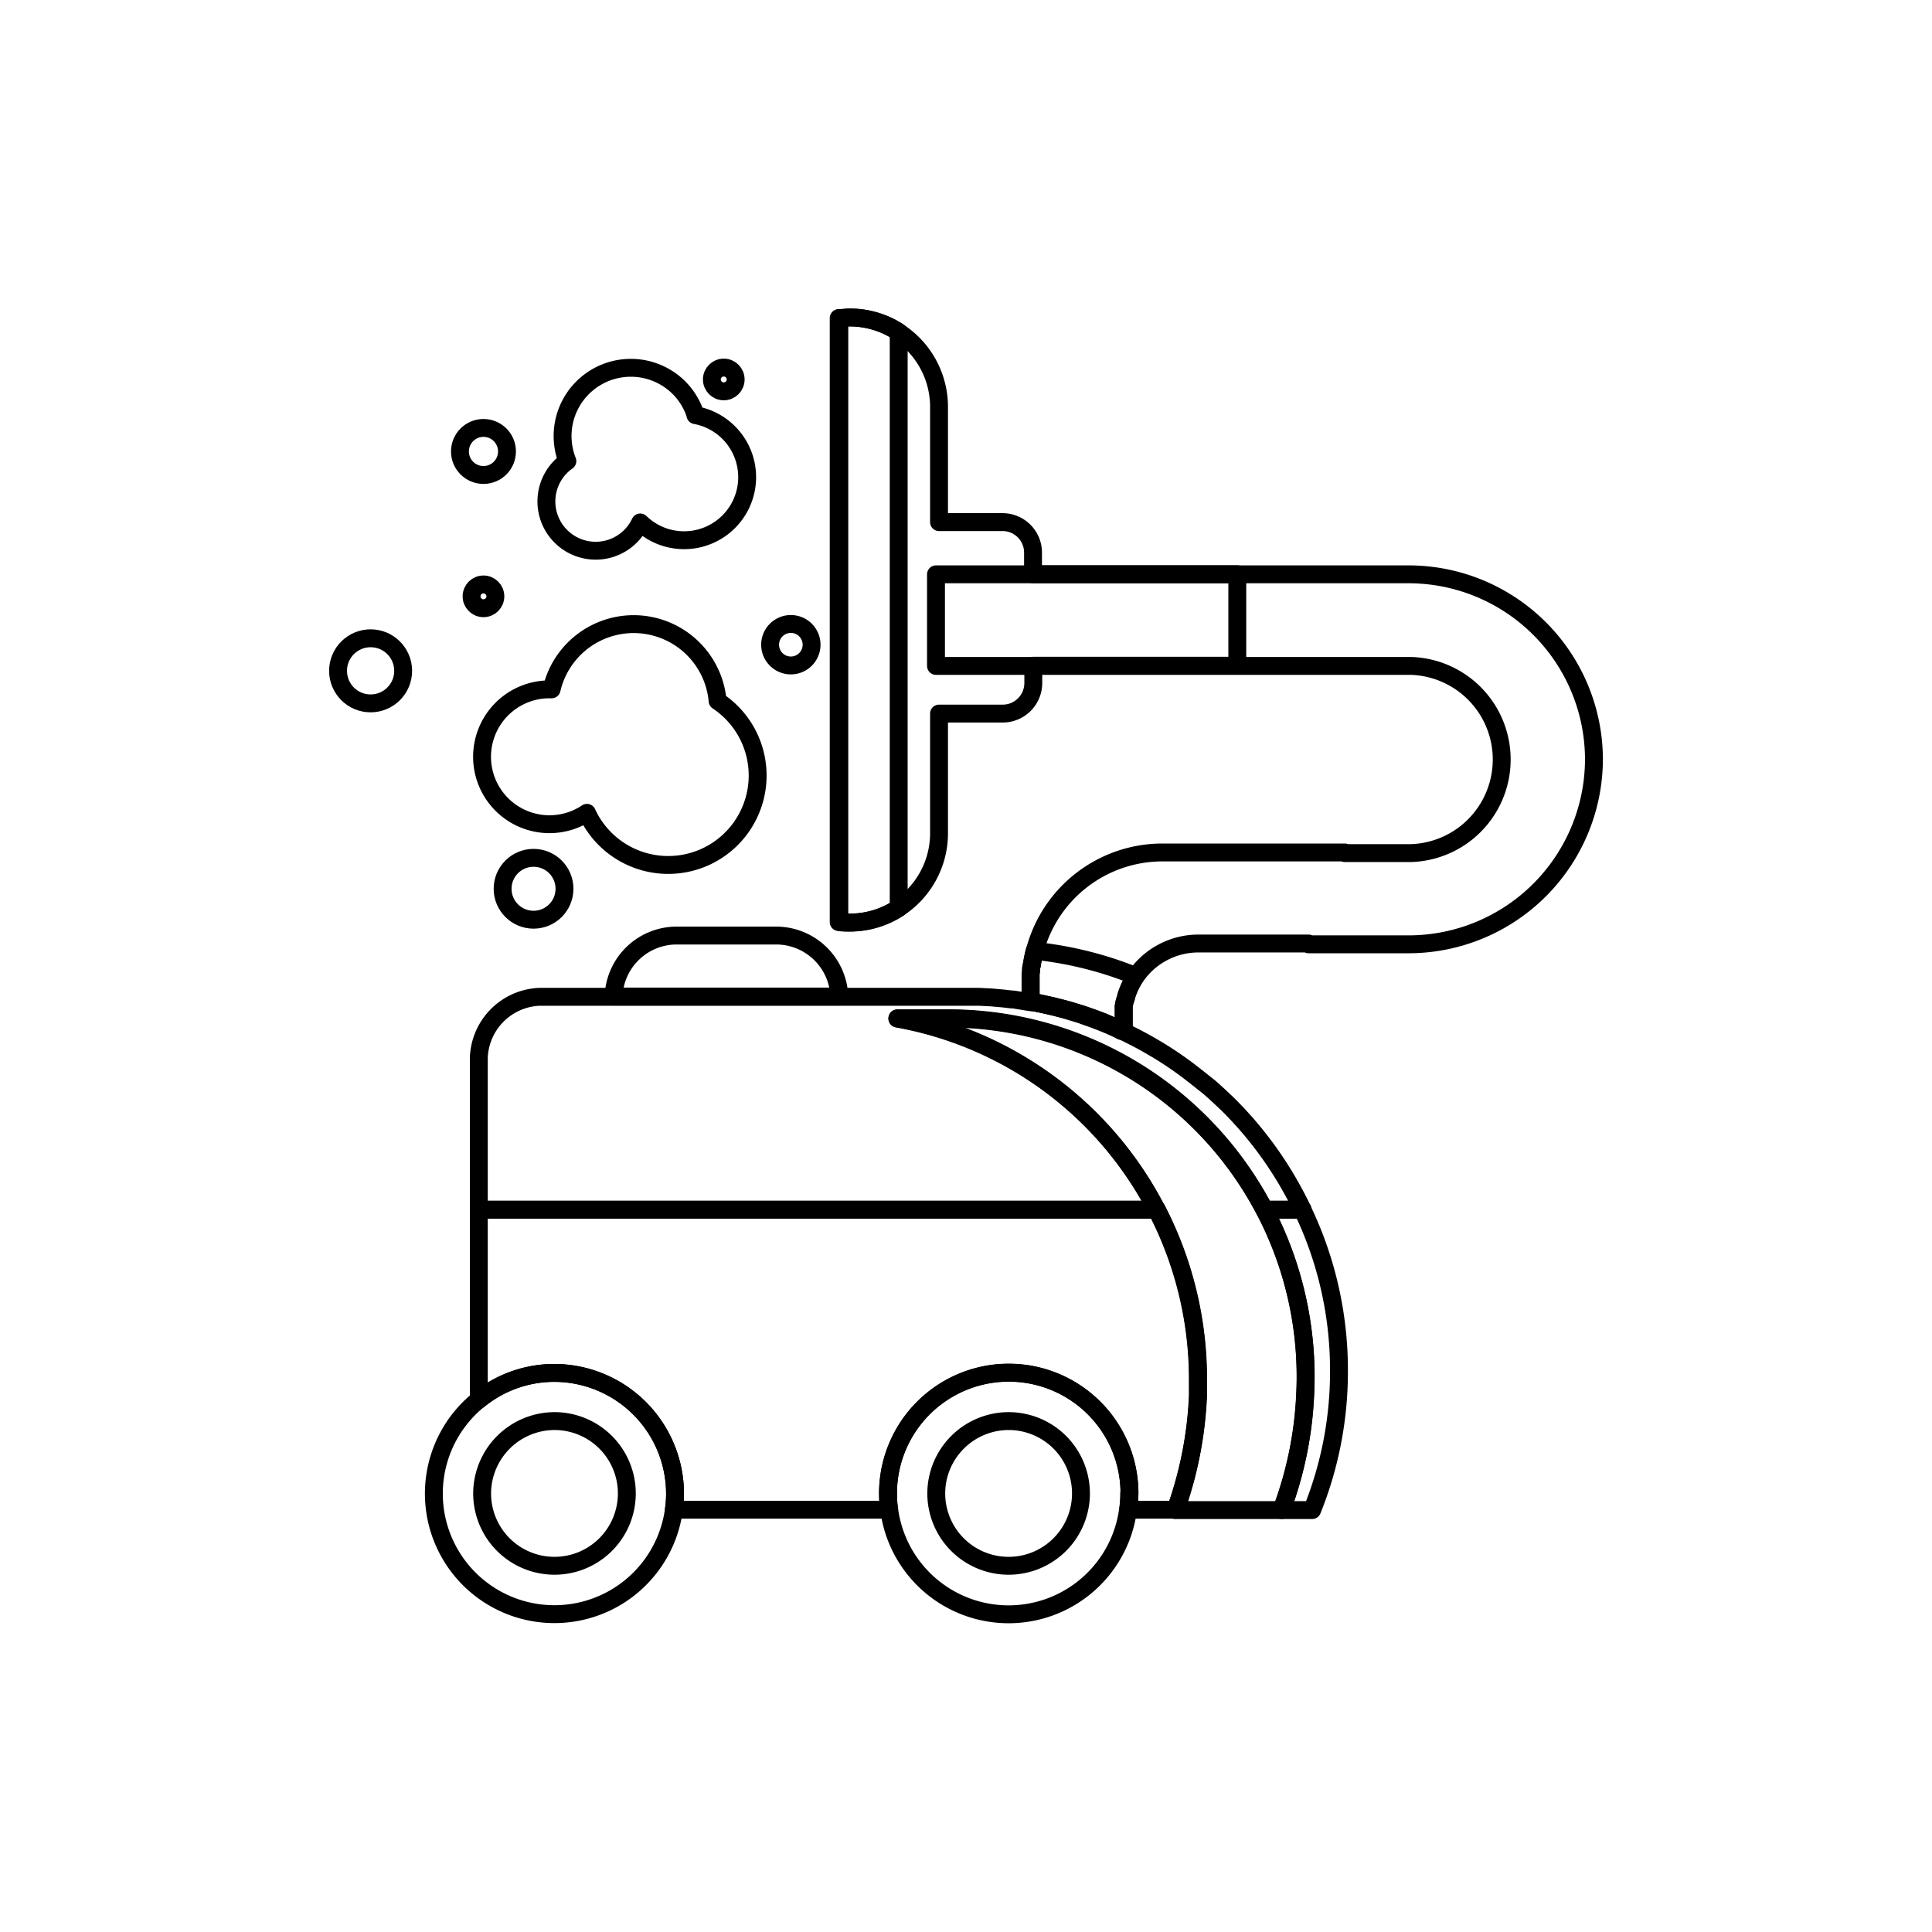
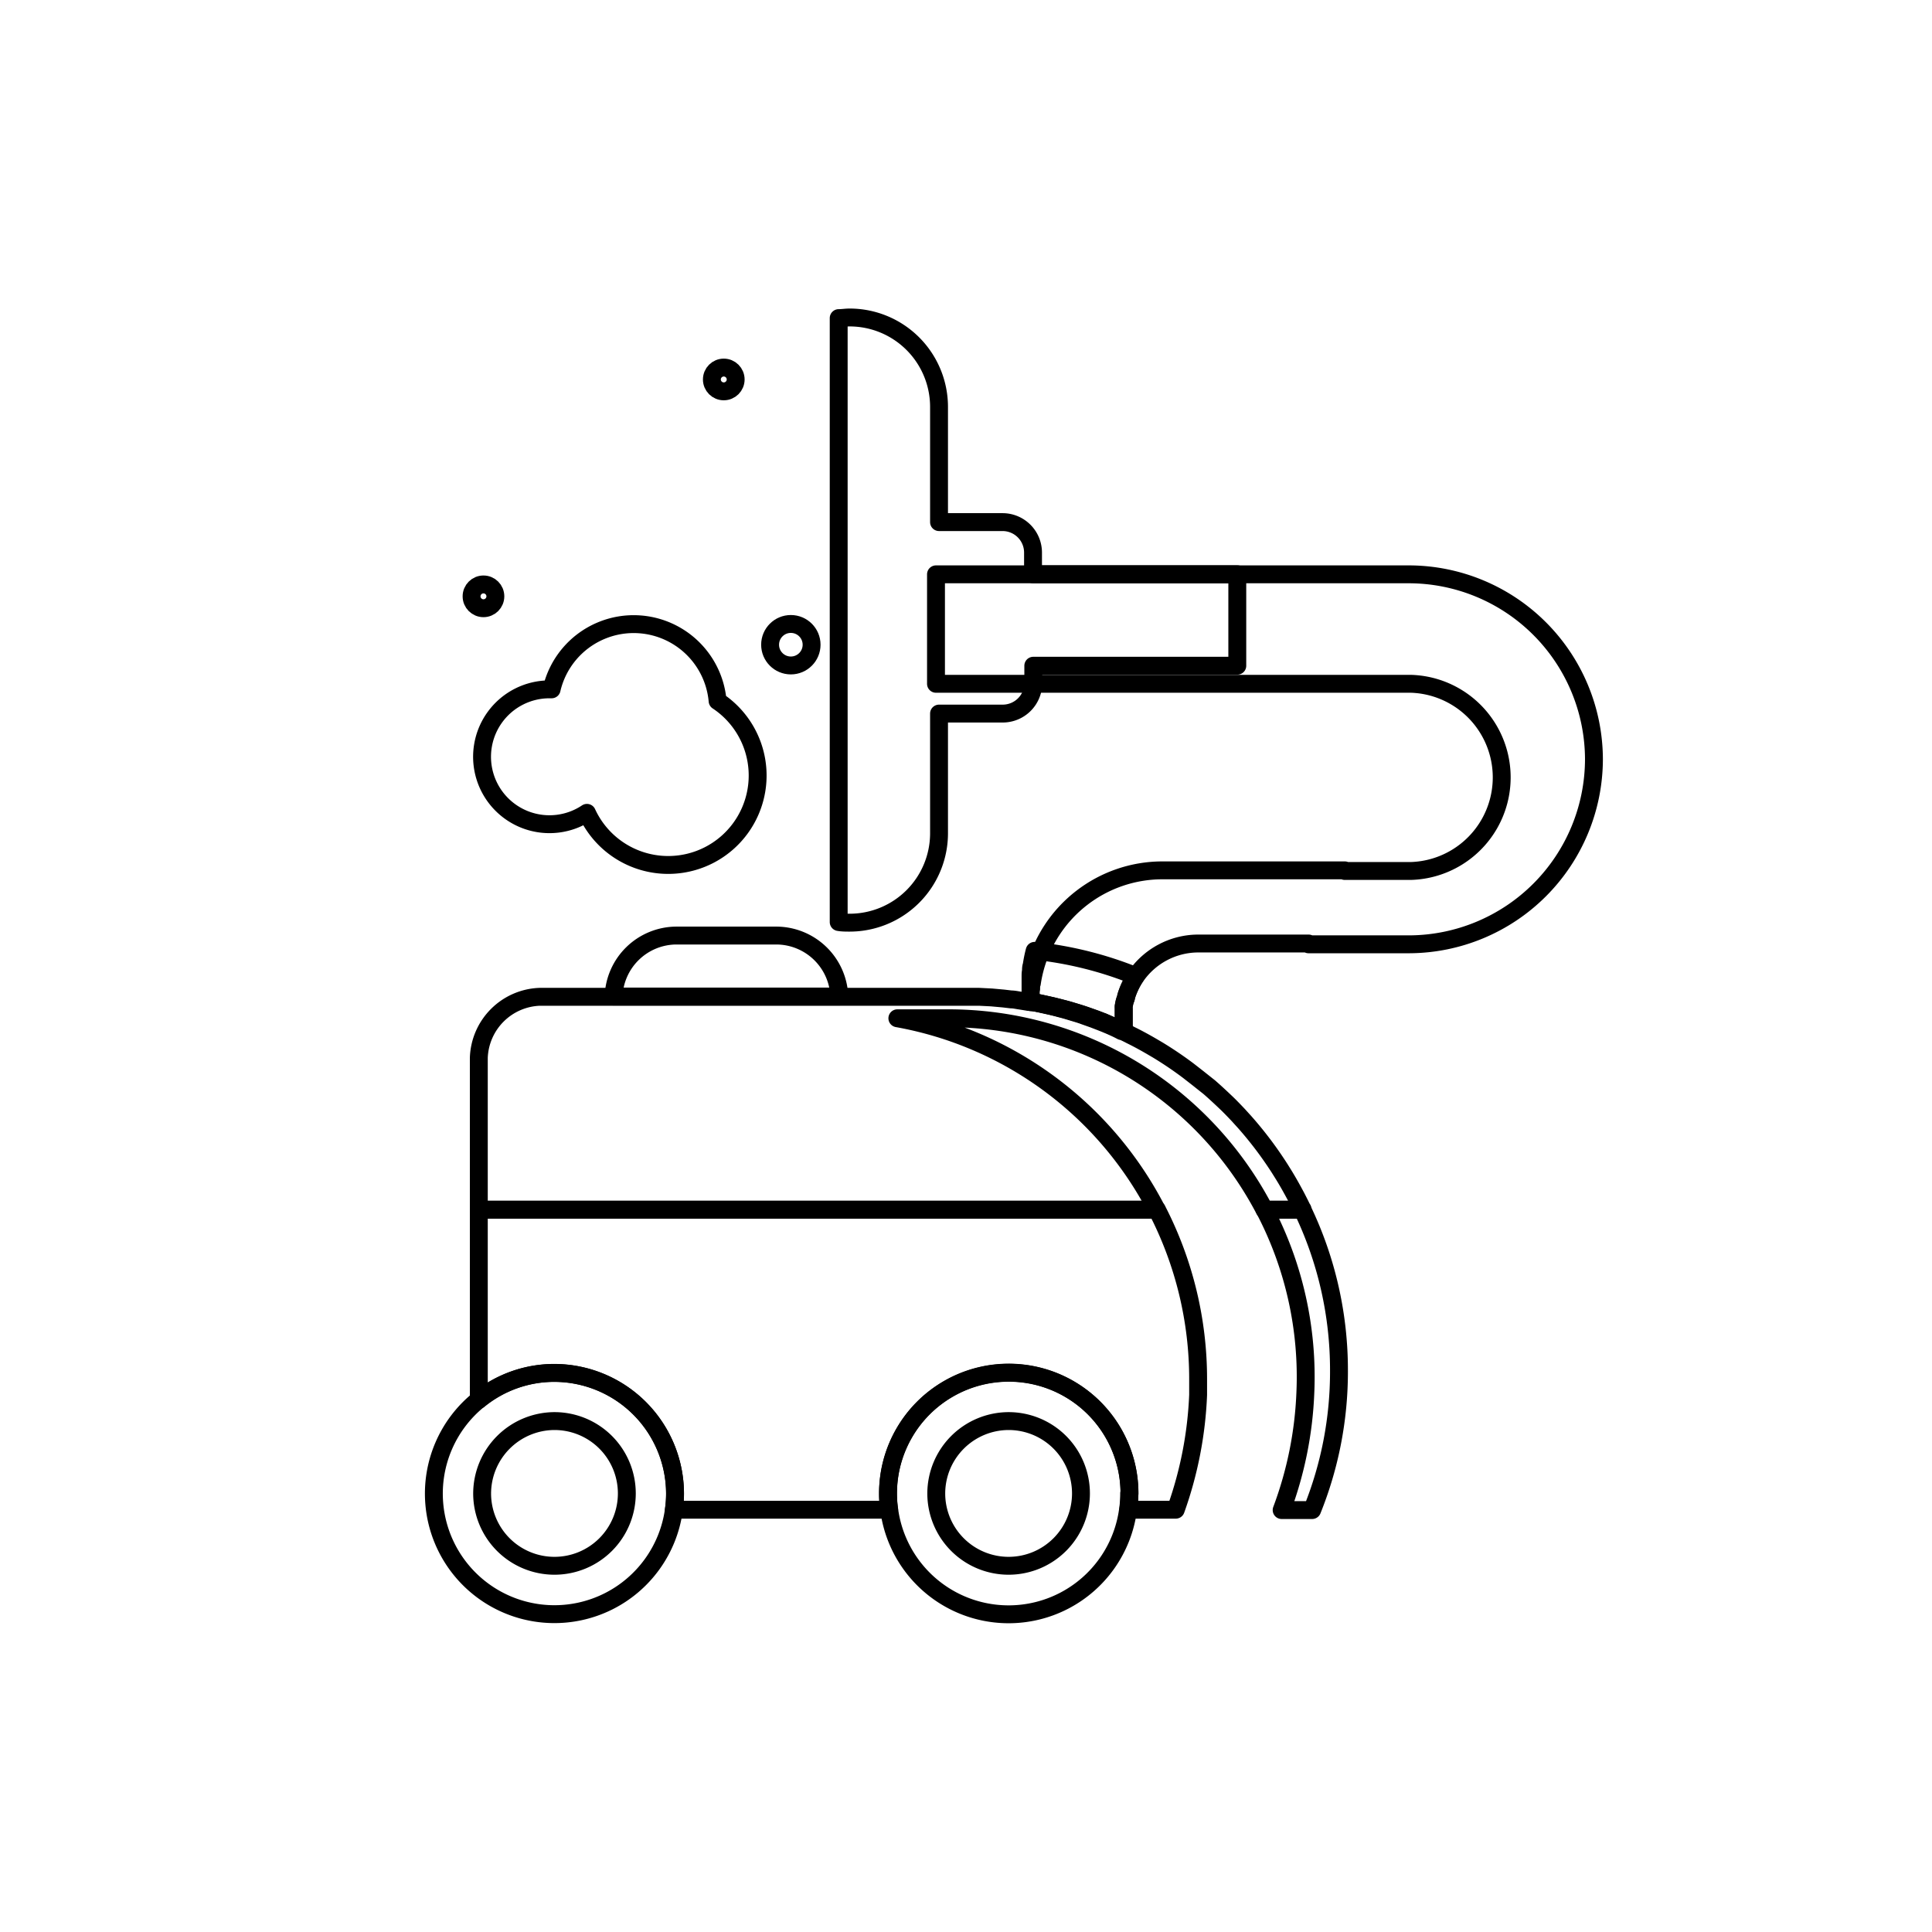
<svg xmlns="http://www.w3.org/2000/svg" viewBox="0 0 216.03 216.03" id="dust">
-   <path fill="none" stroke="#000" stroke-linecap="round" stroke-linejoin="round" stroke-width="2" d="M93.85 111.43H68.61a7.06 7.06 0 017-6.82H86.81A7.07 7.07 0 0193.85 111.43zM178.23 84.9a20.74 20.74 0 01-20.65 20.69H146.32v-.09H134a8.51 8.51 0 00-7.07 3.78 8.41 8.41 0 00-1 2.15c0 .16-.1.33-.14.49a2.68 2.68 0 00-.07.27l-.06.32a2 2 0 000 .24s0 .09 0 .13 0 .33 0 .49 0 .45 0 .68v1.26c-.73-.35-1.47-.66-2.23-1l-.88-.34-1.07-.38q-.69-.24-1.41-.45c-.39-.12-.79-.24-1.19-.34s-.88-.23-1.32-.33l-.77-.17-.55-.12-.72-.13-.27 0v-2c0-.28 0-.55 0-.83s0-.44.05-.65v0c0-.21 0-.42.08-.63a14.52 14.52 0 01.33-1.62 14.76 14.76 0 0114.22-11h20.44v.07h7.4a10.47 10.47 0 000-20.93H104.66V64.22h52.92A20.73 20.73 0 01178.23 84.9z" />
+   <path fill="none" stroke="#000" stroke-linecap="round" stroke-linejoin="round" stroke-width="2" d="M93.85 111.43H68.61a7.06 7.06 0 017-6.82H86.81A7.07 7.07 0 0193.85 111.43zM178.23 84.9a20.74 20.74 0 01-20.65 20.69H146.32v-.09H134a8.51 8.51 0 00-7.07 3.78 8.41 8.41 0 00-1 2.15c0 .16-.1.33-.14.49a2.68 2.68 0 00-.07.27l-.06.32a2 2 0 000 .24s0 .09 0 .13 0 .33 0 .49 0 .45 0 .68v1.26c-.73-.35-1.47-.66-2.23-1l-.88-.34-1.07-.38q-.69-.24-1.41-.45c-.39-.12-.79-.24-1.19-.34s-.88-.23-1.32-.33l-.77-.17-.55-.12-.72-.13-.27 0c0-.28 0-.55 0-.83s0-.44.05-.65v0c0-.21 0-.42.08-.63a14.52 14.52 0 01.33-1.62 14.76 14.76 0 0114.22-11h20.44v.07h7.4a10.47 10.47 0 000-20.93H104.66V64.22h52.92A20.73 20.73 0 01178.23 84.9z" />
  <path fill="none" stroke="#000" stroke-linecap="round" stroke-linejoin="round" stroke-width="2" d="M127 109.14l-.09.14a8.41 8.41 0 00-1 2.15c0 .16-.1.33-.14.49a2.68 2.68 0 00-.07.27l-.06.32a2 2 0 000 .24s0 .09 0 .13 0 .33 0 .49 0 .45 0 .68v1.26c-.73-.35-1.47-.66-2.23-1l-.88-.34-1.07-.38q-.69-.24-1.41-.45c-.39-.12-.79-.24-1.19-.34s-.88-.23-1.32-.33l-.77-.17-.55-.12-.72-.13-.27 0v-2c0-.28 0-.55 0-.83s0-.44.05-.65v0c0-.21 0-.42.08-.63a14.52 14.52 0 01.33-1.62A41.51 41.51 0 01127 109.14zM129.37 135.27a41.19 41.19 0 014.6 19c0 .56 0 1.13 0 1.7a43.23 43.23 0 01-2.5 12.84h-5.31a12.32 12.32 0 00.13-1.83 13.48 13.48 0 10-27 0 12.32 12.32 0 00.13 1.83H75.35a12.32 12.32 0 00.13-1.83A13.52 13.52 0 0062 153.52a13.37 13.37 0 00-8.46 3V135.27zM149.72 153.28a41.36 41.36 0 01-3 15.57h-3.41a42 42 0 002.65-13.13 40.28 40.28 0 00-4.55-20.45h4.23A41.39 41.39 0 01149.72 153.28z" />
  <path fill="none" stroke="#000" stroke-linecap="round" stroke-linejoin="round" stroke-width="2" d="M145.62 135.27h-4.23a39.88 39.88 0 00-35.55-21.41h-5.5a40.72 40.72 0 0129 21.41H53.54v-17a7.07 7.07 0 016.8-6.81h47.6c.52 0 1 0 1.55 0l1.38.07 1.33.12.85.1c.33 0 .66.08 1 .13s.63.1.95.15H115l.27 0 .72.13.55.12.77.17q.66.15 1.32.33c.4.1.8.22 1.19.34s1 .29 1.41.45l1.07.38.88.34c.76.3 1.5.61 2.23 1l.09 0c.31.14.62.29.92.45.76.37 1.51.78 2.24 1.2l.8.47c1.17.71 2.31 1.48 3.4 2.3l1.09.85q.64.51 1.26 1c.68.59 1.34 1.21 2 1.84.3.29.58.58.87.88l.39.41.68.75a41.73 41.73 0 013.58 4.66c.22.33.43.66.64 1 .48.76.93 1.55 1.36 2.35.13.24.26.48.38.72s.31.6.45.91A.36.36 0 01145.62 135.27zM145.63 135.27h0a.36.36 0 000-.09A.41.41 0 01145.63 135.27zM75.48 167a12.32 12.32 0 01-.13 1.83 13.48 13.48 0 11-21.81-12.32 13.37 13.37 0 018.46-3A13.52 13.52 0 0175.48 167z" />
  <path fill="none" stroke="#000" stroke-linecap="round" stroke-linejoin="round" stroke-width="2" d="M53.91 167a8.09 8.09 0 108.09-8.1A8.12 8.12 0 0053.91 167zM126.26 167a12.32 12.32 0 01-.13 1.83 13.47 13.47 0 01-26.7 0A12.32 12.32 0 0199.3 167a13.48 13.48 0 1127 0z" />
  <path fill="none" stroke="#000" stroke-linecap="round" stroke-linejoin="round" stroke-width="2" d="M104.69 167a8.09 8.09 0 108.09-8.1A8.11 8.11 0 00104.69 167zM105 45.48v12.9h7.11a3.41 3.41 0 013.4 3.4v2.43h22.84V74.44H115.54v1.94a3.42 3.42 0 01-3.4 3.41H105V93.17a10 10 0 01-10 10h0c-.41 0-.82 0-1.22-.07V35.57c.4 0 .81-.07 1.22-.07h0A10 10 0 01105 45.48z" />
-   <path fill="none" stroke="#000" stroke-linecap="round" stroke-linejoin="round" stroke-width="2" d="M100.49 101.53a9.92 9.92 0 01-5.42 1.62h0c-.41 0-.82 0-1.22-.07V35.57c.4 0 .81-.07 1.22-.07h0a9.92 9.92 0 015.42 1.62zM145.94 155.72a42 42 0 01-2.65 13.13H131.44a43.23 43.23 0 002.5-12.84c0-.57 0-1.14 0-1.7a41.19 41.19 0 00-4.6-19 40.72 40.72 0 00-29-21.41h5.5a40 40 0 0140.1 41.86zM77.76 46.37a7.53 7.53 0 00-1.82-3 7.63 7.63 0 00-12.5 8.19 5.51 5.51 0 108.15 6.86 7.05 7.05 0 106.17-12z" />
-   <circle cx="54.06" cy="50.48" r="2.63" fill="none" stroke="#000" stroke-linecap="round" stroke-linejoin="round" stroke-width="2" />
  <circle cx="80.93" cy="42.43" r="1.33" fill="none" stroke="#000" stroke-linecap="round" stroke-linejoin="round" stroke-width="2" />
  <circle cx="54.06" cy="66.68" r="1.33" fill="none" stroke="#000" stroke-linecap="round" stroke-linejoin="round" stroke-width="2" />
  <path fill="none" stroke="#000" stroke-linecap="round" stroke-linejoin="round" stroke-width="2" d="M80.24,78.38a9.42,9.42,0,0,0-18.56-1.3c-.08,0-.16,0-.24,0a7.54,7.54,0,1,0,4.19,13.81A10,10,0,1,0,80.24,78.38Z" />
-   <circle cx="59.66" cy="99.38" r="3.46" fill="none" stroke="#000" stroke-linecap="round" stroke-linejoin="round" stroke-width="2" />
  <circle cx="88.43" cy="72.09" r="2.32" fill="none" stroke="#000" stroke-linecap="round" stroke-linejoin="round" stroke-width="2" />
-   <circle cx="41.44" cy="75.01" r="3.64" fill="none" stroke="#000" stroke-linecap="round" stroke-linejoin="round" stroke-width="2" />
</svg>